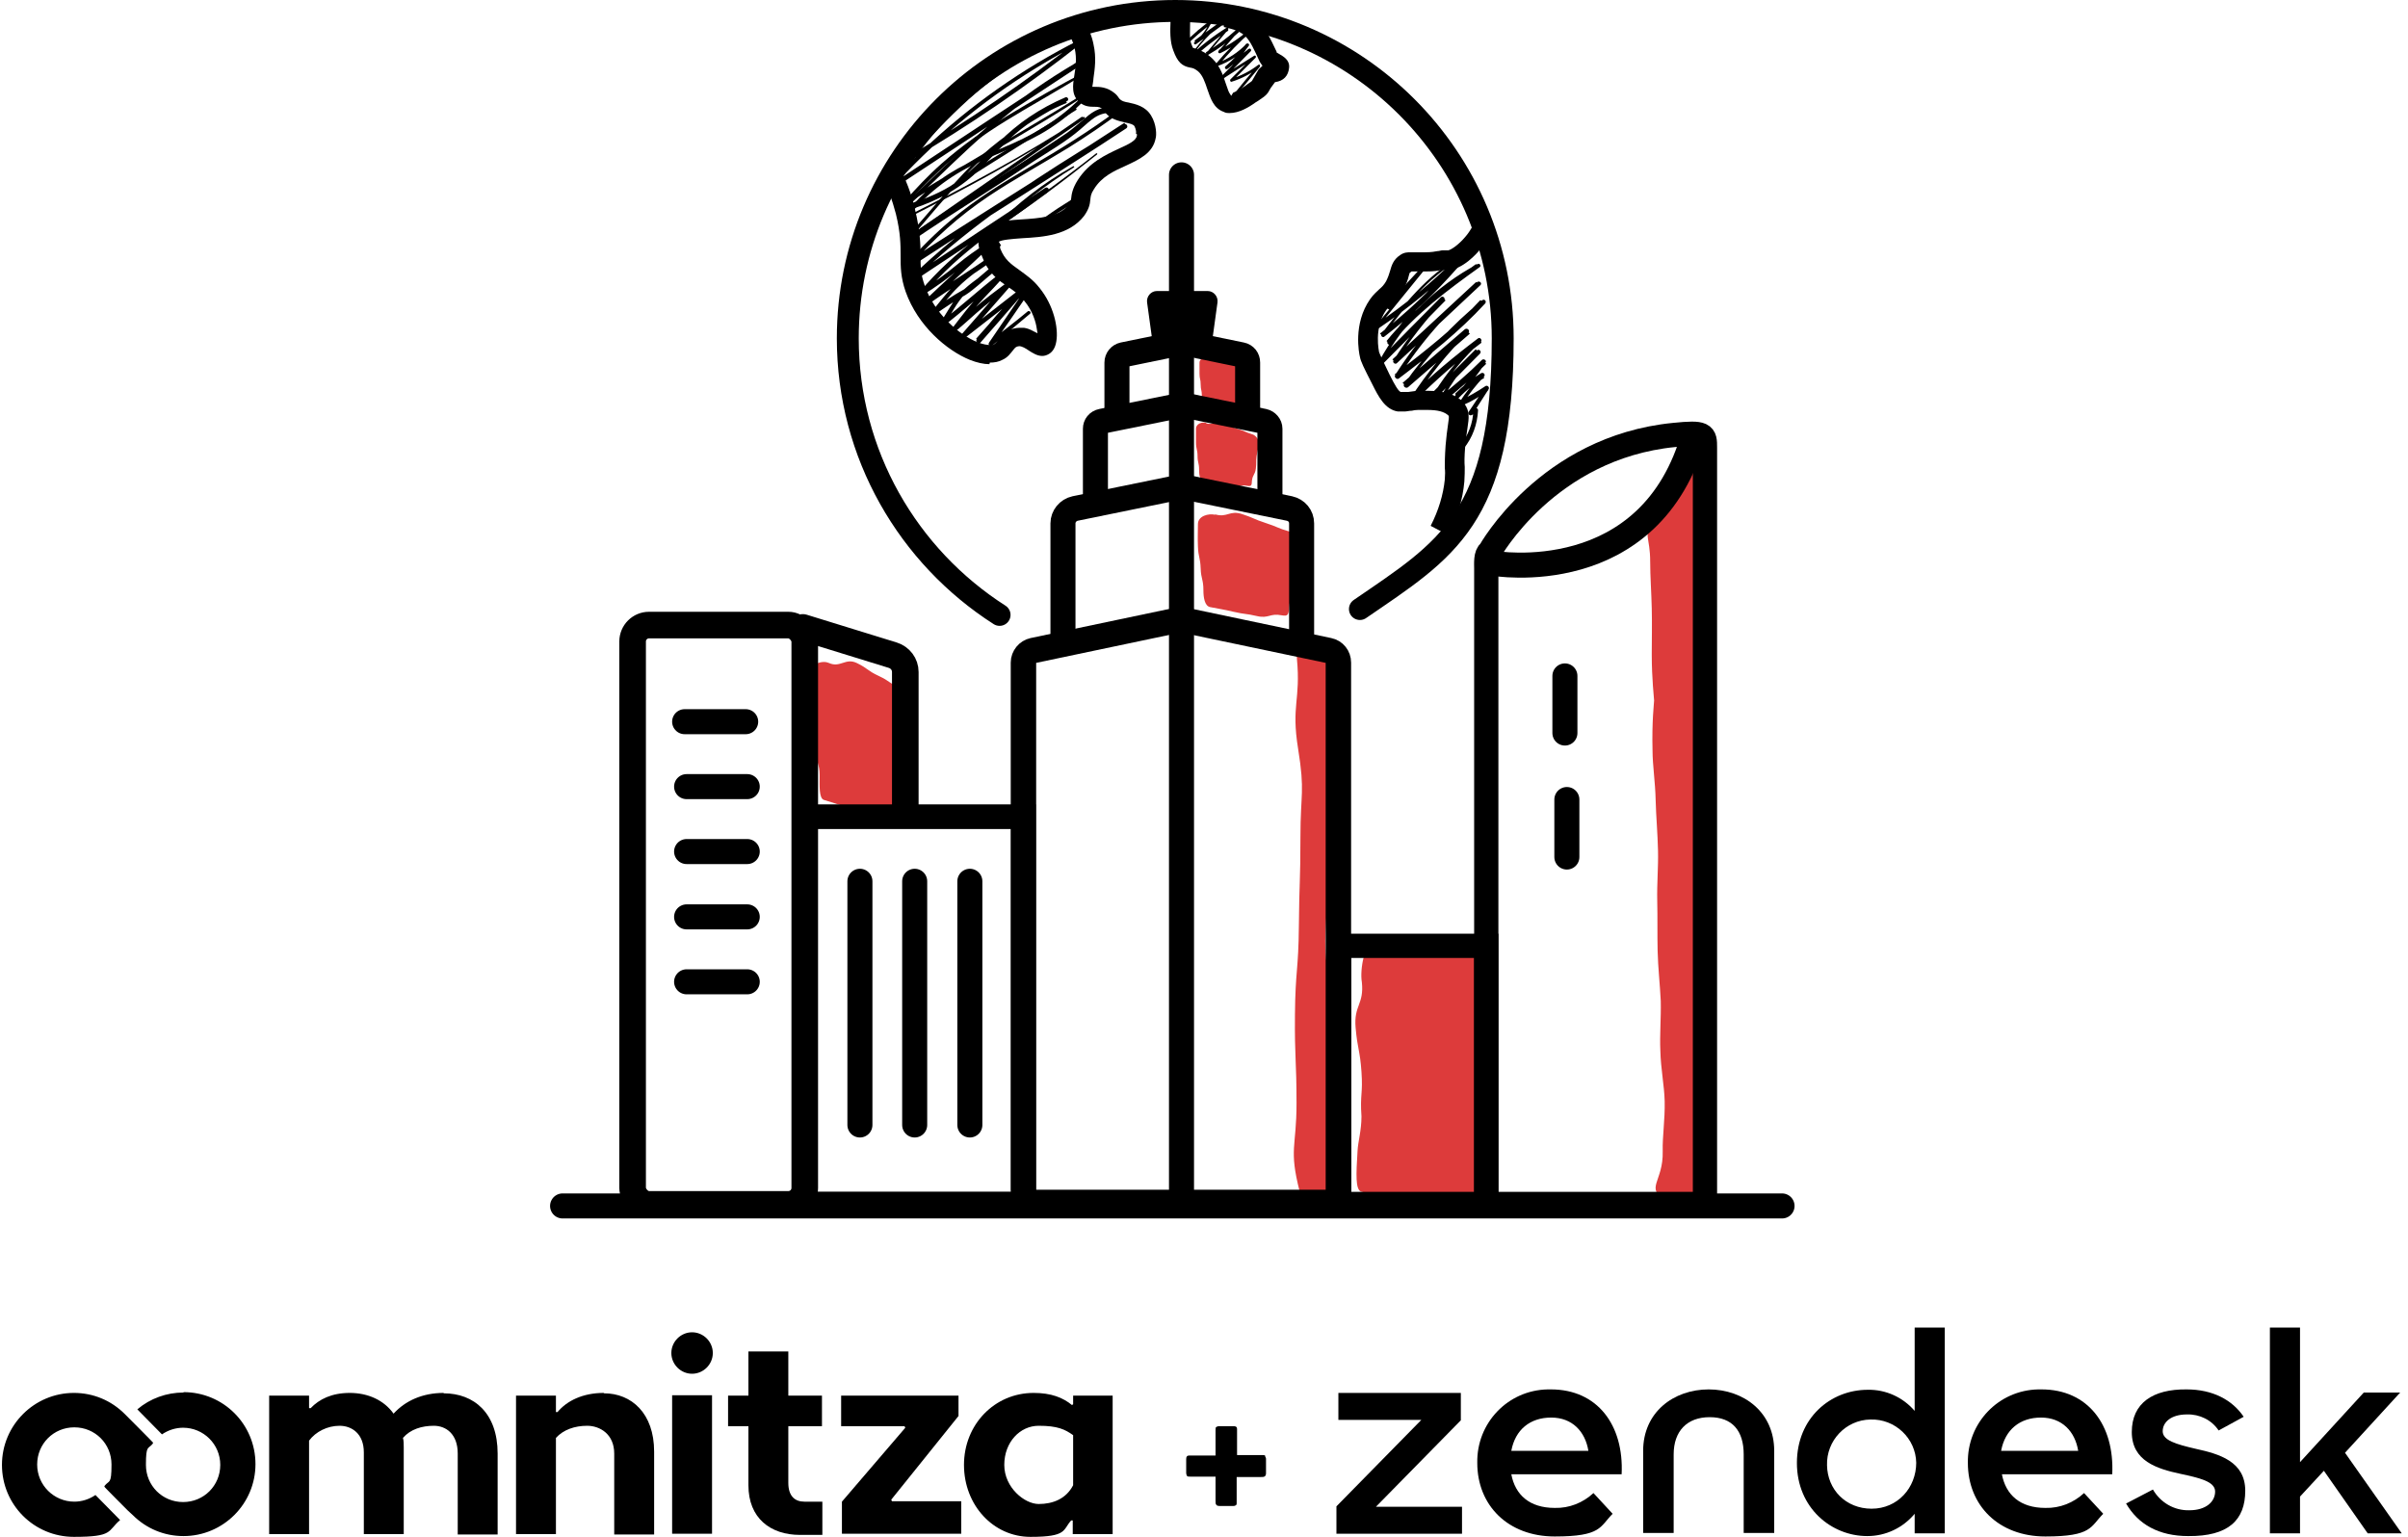
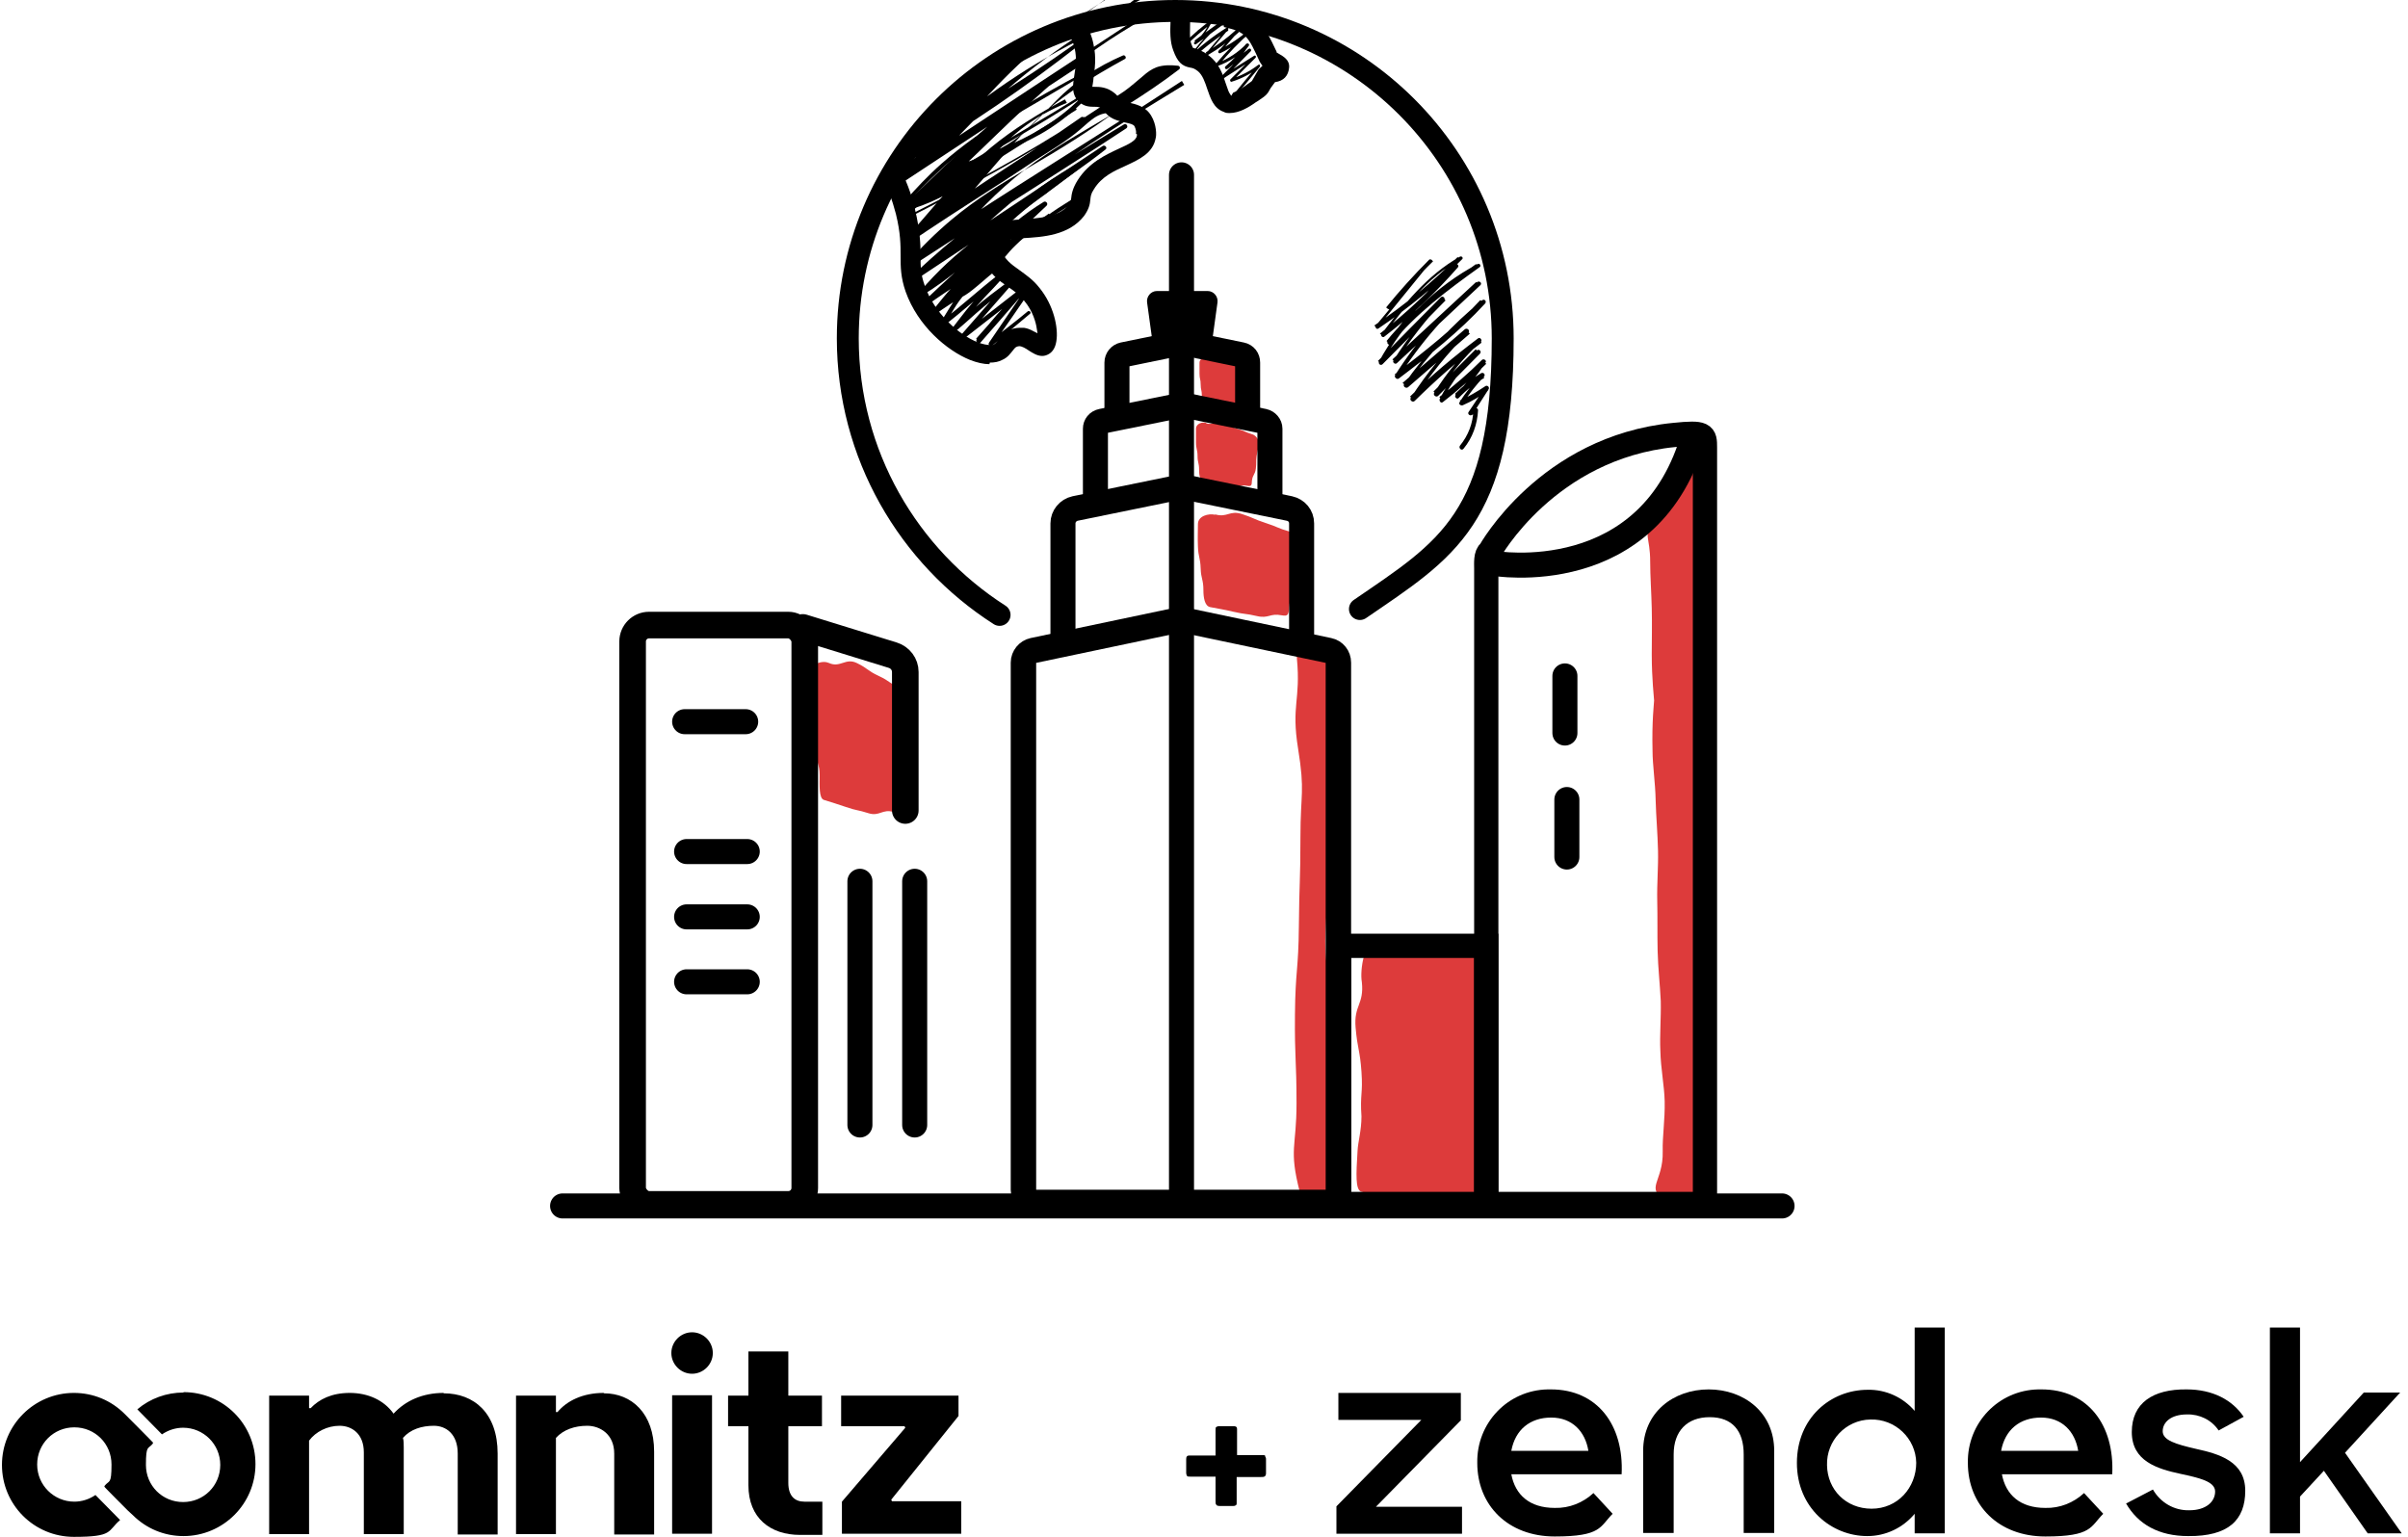
<svg xmlns="http://www.w3.org/2000/svg" id="Layer_2" version="1.1" viewBox="0 0 615.5 392.9">
  <defs>
    <style> .st0 { fill: #dd3b3b; } .st1, .st2, .st3, .st4, .st5, .st6, .st7 { fill: none; stroke: #000; stroke-miterlimit: 10; } .st1, .st5 { stroke-width: 6.4px; } .st2 { stroke-width: 6.5px; } .st3 { stroke-width: 6.8px; } .st3, .st4, .st5, .st6, .st7 { stroke-linecap: round; } .st4 { stroke-width: 6.3px; } .st6 { stroke-width: 6.2px; } .st7 { stroke-width: 5.6px; } </style>
  </defs>
  <path class="st0" d="M434.7,116.6c-4-3.1-2.8,3.7-6,7.6s-3.9,3.3-6.2,7.9c-2.6,5.3-.7,4.8-.7,11.6,0,3.6.3,7.7.4,11.8s0,8.2,0,11.8c0,6.4.6,11.2.6,11.8s-.6,5.2-.4,12.8c0,3.7.7,8,.8,12.8.1,4,.5,8.3.6,12.8.1,4.1-.3,8.4-.2,12.8.1,4.2,0,8.5.1,12.8s.6,8.6.8,12.8c.1,4.4-.3,8.7-.1,12.8.1,4.5,1,8.8,1.1,12.8.1,4.8-.6,9.1-.5,12.8.2,7.9-4.7,9.4.8,12.6,4.4,2.5,6.5,4.9,9.8,1,4.1-4.9.3-6.2.3-12.6,0-6.4-.5-6.4-.5-12.8,0-6.4.1-6.4.1-12.8,0-6.4.1-6.4.1-12.8,0-6.4-.2-6.4-.2-12.8,0-6.4-.3-6.4-.3-12.8,0-6.4.2-6.4.2-12.8s0-6.4,0-12.8c0-6.4,0-6.4,0-12.8s.2-6.4.2-12.8c0-6.4-.2-6.4-.2-12.8s.3-6.4.3-12.8-.5-6.4-.5-12.8-1.1-6.5.2-12.7c1.5-6.6,4.5-8.6-.5-12.5h0Z" />
  <path class="st0" d="M331.5,168.3c-.5-5.4,9.2,0,10.9,5.2,3.4,10.3-.7,11-1.1,21.9-.4,10.8,0,10.8-.4,21.6-.4,10.8-1.7,10.8-2.1,21.6-.4,10.8,2.1,10.8,1.7,21.6-.4,10.8-.5,10.8-.8,21.6s4,11.4,1.1,21.8c-.8,2.8-7.8,3.7-8.6,1-2.8-11-.8-11.2-.8-22.5,0-11.3-.5-11.3-.4-22.7s.9-11.3,1-22.7.4-11.3.4-22.7,1.2-11.4-.6-22.6.7-12.3-.3-23h0Z" />
  <path class="st0" d="M310.6,131.5c3.1.9,3.7-1.1,6.8-.1s3,1.3,6.1,2.3,3,1.3,6.1,2.2c1.4.4,3,2.3,2.9,4.1-.3,2.6-.6,2.5-1,5.1s-.1,2.6-.4,5.1-1.4,2.4-1.6,5c-.1,2-.3,2.4-1.9,2.1-3-.6-3.3.9-6.3.2s-3-.4-6-1.1-3-.6-6-1.2c-1.4-.3-1.7-2.5-1.7-4.3,0-2.8-.6-2.8-.7-5.6s-.6-2.8-.7-5.6,0-2.8,0-5.7c0-2.1,2.7-2.8,4.4-2.4h0Z" />
  <path class="st0" d="M308.2,108.2c1.9.6,2.3-.7,4.2,0s1.8.8,3.8,1.4,1.9.8,3.8,1.4c.9.2,1.9,1.4,1.8,2.5-.2,1.6-.4,1.6-.6,3.1s0,1.6-.2,3.2-.8,1.5-1,3.1c0,1.2-.2,1.5-1.2,1.3-1.9-.4-2,.6-3.9.1s-1.9-.2-3.7-.7-1.9-.4-3.7-.8c-.9-.2-1-1.6-1-2.7,0-1.8-.4-1.8-.4-3.5s-.4-1.8-.4-3.5,0-1.8,0-3.5c0-1.3,1.6-1.8,2.7-1.5h0Z" />
  <path class="st0" d="M308.8,91.6c1.6.4,1.9-.5,3.4,0s1.5.7,3.1,1.1,1.5.6,3.1,1.1c.7.2,1.5,1.1,1.5,2-.1,1.2-.3,1.2-.5,2.5s0,1.3-.2,2.5-.7,1.2-.8,2.4c0,1-.2,1.2-1,1-1.5-.3-1.7.4-3.2.1s-1.5-.2-3.1-.5-1.5-.3-3-.6c-.7-.1-.9-1.2-.9-2.1,0-1.4-.3-1.4-.3-2.8s-.3-1.4-.3-2.8,0-1.4,0-2.8c0-1.1,1.4-1.4,2.2-1.2h0Z" />
  <path class="st0" d="M211.9,169.5c2.9,1.3,4.2-1.4,7.1,0s2.6,1.9,5.6,3.3,2.7,1.9,5.6,3.2c1.3.5,2.8,3.4,2.6,6-.3,3.8-.8,3.7-1.1,7.5s0,3.8-.3,7.6-1.8,3.7-2.1,7.4c-.1,2.9.6,3.6-.9,3.1-2.8-.9-3.6,1.2-6.4.3s-2.9-.6-5.8-1.6-2.8-.9-5.6-1.8c-1.3-.4-1.1-3.7-1.1-6.3,0-3.1-.9-3.1-.9-6.3s-.9-3.1-.9-6.3,0-3.1,0-6.3-1.2-3.1-1.2-6.3c0-3.2,3.6-4.2,5.1-3.6h0Z" />
  <path class="st0" d="M373.4,306.7c-6.1-1.8-7.5,3.6-13.6,2s-6-2.5-12-4.1c-1.3-.7-1.2-4.1-.8-10.4.1-2.3,1-5.1,1-8.8-.4-5.7.4-5.7,0-11.4s-1-5.6-1.5-11.3,2.2-5.9,1.6-11.6c-.6-3.4.9-10.5,2.9-9.7,5.7,1.9,6.9-2,12.7-.1s5.3,2.5,11.2,2.9c3.2-2.5,6,2.8,6.4,7.4.2,3.6-3.3,7.9-3.3,9.8-.2,4.9,1.3,4.9,1.1,9.8s1.2,4.9,1.1,9.8-.4,4.9-.6,9.8,1.6,4.9,1.5,9.8c0,5.5-5.6,7.1-7.7,6h0Z" />
  <line class="st5" x1="302" y1="44.7" x2="302" y2="306.4" />
  <path class="st2" d="M339.1,307.4h-74.3c-1.8,0-3.2-1.4-3.2-3.2v-134.8c0-1.5,1.1-2.8,2.5-3.1l37.1-7.8c.4,0,.9,0,1.3,0l37.1,7.8c1.5.3,2.5,1.6,2.5,3.1v134.8c0,1.8-1.4,3.2-3.2,3.2h0Z" />
  <path class="st1" d="M271.7,165.7v-31.9c0-1.8,1.3-3.4,3.1-3.8l27.4-5.6,27.4,5.6c1.8.4,3.1,1.9,3.1,3.8v31.9" />
  <path class="st1" d="M280,130.8v-21.2c0-.9.6-1.7,1.6-1.9l20.7-4.2,20.7,4.2c.9.2,1.6,1,1.6,1.9v21.2" />
  <path class="st1" d="M285.5,104.5v-11.8c0-1,.7-1.8,1.6-2l15.1-3.1,15.1,3.1c1,.2,1.6,1,1.6,2v11.8" />
  <path d="M309.8,88.2h-15.1l-1.5-10.9c-.2-1.5,1-2.9,2.5-2.9h13c1.5,0,2.7,1.4,2.5,2.9l-1.5,10.9h0Z" />
  <line class="st5" x1="400" y1="172.8" x2="400" y2="187.4" />
  <line class="st5" x1="400.5" y1="204.4" x2="400.5" y2="219.1" />
-   <rect class="st4" x="205.7" y="208.8" width="55.9" height="99" />
  <rect class="st3" x="161.7" y="159.8" width="44" height="148.1" rx="4.2" ry="4.2" />
  <path class="st3" d="M231.4,207.2v-35.4c0-2-1.3-3.7-3.2-4.3l-23-7.1" />
  <path class="st6" d="M435.8,307.8h-55.9v-162.5c0-1.2-.2-3.6.9-4.3,0,0,14.7-26.6,47.1-29.8,7.8-.8,7.9-.2,7.9,3.2v193.5h0Z" />
  <rect class="st6" x="342.3" y="241.8" width="37.6" height="66" />
  <path class="st1" d="M381.7,144s40.4,7.1,51.4-33.3" />
  <line class="st5" x1="219.8" y1="225.3" x2="219.8" y2="287.6" />
  <line class="st5" x1="233.8" y1="225.3" x2="233.8" y2="287.6" />
-   <line class="st5" x1="247.9" y1="225.3" x2="247.9" y2="287.6" />
  <line class="st5" x1="175" y1="184.5" x2="190.6" y2="184.5" />
-   <line class="st5" x1="175.5" y1="201.1" x2="191" y2="201.1" />
  <line class="st5" x1="175.5" y1="217.7" x2="191" y2="217.7" />
  <line class="st5" x1="175.5" y1="234.4" x2="191" y2="234.4" />
  <line class="st5" x1="175.5" y1="251" x2="191" y2="251" />
  <line class="st5" x1="143.8" y1="308.3" x2="455.5" y2="308.3" />
  <path d="M252.9,93.1c-1.5,0-3.2-.4-5-1.1-5.9-2.4-13.3-8.7-16.4-17.4-1.3-3.7-1.3-6.4-1.3-9.2,0-2.7,0-5.8-1.2-10.7-.9-3.5-2.2-7-3.9-10.3l4.4-2.4c2,3.7,3.5,7.6,4.4,11.6,1.3,5.5,1.4,9,1.4,11.8,0,2.8,0,4.7,1.1,7.7,2.4,6.9,8.6,12.5,13.5,14.4,1.5.6,2.6.7,3.2.7s.7,0,1-.2c.3-.2.6-.5.9-1,.7-1,1.8-2.5,4.1-3,.5-.1,1-.2,1.5-.2s.8,0,1.1,0c.8.1,1.6.4,2.5.9l1,.5-.2-1.2c-.2-1.5-1-4.5-3.2-7.1-1.3-1.6-2.7-2.6-4.2-3.6-2.3-1.6-4.9-3.4-6.4-7.3-.9-2.1-1.5-3.7-.8-5.6,1.4-3.7,6.1-4,10.6-4.3,4.6-.3,9.7-.6,12.2-3.8.5-.7.5-.9.6-1.6.1-1,.3-2.5,1.7-4.7,2.9-4.5,7.1-6.4,10.5-8,2.7-1.2,4.4-2.1,4.6-3.3v-.4c0,0-.3-.2-.3-.2h0c.2,0,.1-1-.3-1.8-.3-.5-1-.7-2.5-1-1.6-.4-3.5-.8-4.8-2.3-.4-.5-.6-.7-.7-1-.7-.6-1.2-.7-2.2-.7-1.1,0-2.5,0-3.8-1.1-2.2-1.8-1.8-4.4-1.4-6.9.3-2,.7-4.3.1-6.9-.3-1.5-1-2.9-1.9-4.3l4.1-2.9c1.3,1.9,2.2,4,2.6,6.1.8,3.5.3,6.5,0,8.7,0,.5-.3,2.2-.3,2.2h.6c1.2,0,3.2,0,5.2,1.7.6.5.8.9,1.1,1.3.6.7,1.6.9,2.3,1,1.9.4,4.4,1,5.8,3.3,1.5,2.4,1.4,5.2,1.2,5.8-.7,3.9-4.3,5.5-7.5,7-3.1,1.4-6.3,2.8-8.3,6.1-.8,1.2-.8,1.8-.9,2.6-.1,1.3-.4,2.5-1.6,4.2-3.9,5-10.5,5.4-15.8,5.7-2.8.2-5.2.4-6,.9l.6,1c-.4,0-.3.5-.2.8,1.1,2.8,2.7,3.9,4.8,5.4,1.6,1.2,3.5,2.4,5.2,4.6,3.6,4.4,4.9,10.2,4.3,13.7-.3,1.9-1.2,2.8-1.9,3.2-.5.3-1.1.5-1.7.5-1.3,0-2.5-.8-3.3-1.3-1-.7-1.9-1.2-2.6-1.2-.8.1-1,.3-1.6,1.1-.6.7-1.3,1.8-2.7,2.4-.9.5-2,.7-3.2.7h0Z" />
  <path d="M314.4,28.9c-.6,0-1.1,0-1.6-.3-2.6-.9-3.4-3.5-4.2-5.8-.6-1.8-1.2-3.6-2.4-4.6-.9-.7-1.3-.8-1.9-.9-2.2-.4-3.3-1.4-4.4-4.4-.9-2.3-.8-5.1-.7-7.5,0-.6,0-1.1,0-1.5h5c0,.6,0,1.2,0,1.8,0,2-.2,4.2.3,5.5.2.5.3.8.4,1,1.6.6,2.8.9,4.2,2.1,2.5,1.9,3.5,4.8,4.2,7,.4,1,.6,1.9.9,2.4l.5.8.5-.8c.7-.3,1.6-.7,2.9-1.6l.8-.6c.7-.5.9-.6,1.1-.8,0,0,1.1-1.9,1.5-2.6.2-.4.5-.7.8-.9l.4-.4-.3-.4c-.1-.2-.3-.4-.4-.6-3-6.6-3.5-7.6-9.2-8.9l1.1-4.9c7.7,1.8,9.1,4.2,12.4,11.2v.2c0,0,.5.3.5.3,1.2.7,2.9,1.6,2.7,3.6-.2,2.1-1.4,3.4-3.6,3.7l-1.1,1.5c-.9,1.7-1.2,1.9-3.1,3.2l-.8.5c-1.8,1.3-4.2,2.7-6.6,2.7h0Z" />
-   <path d="M365.7,134.4c2-3.9,3.2-7.9,3.6-11.8.1-1.3.1-2.1,0-3,0-1.4,0-2.8.2-5.7.2-2.3.4-3.9.6-5.2.2-1.4.3-2.1.2-2.4-1.1-1.1-2.9-1.5-5.5-1.5s-1.5,0-2.3,0c-.7,0-1.2.1-1.6.2-.7,0-1.3.2-1.9.2-.6,0-1.2,0-1.7,0-3.3-.5-5-3.9-6.5-6.9-2.2-4.3-3-5.9-3.2-7.1-.2-.8-1.8-8.4,2.6-14.7.9-1.3,1.8-2,2.4-2.6.7-.6,1.1-1,1.7-2,.5-1,.8-1.9,1-2.6.4-1.4.8-2.9,2.6-4.1,1-.7,1.9-.7,2.6-.7h.9c.6,0,1.1,0,1.8,0h1c1.8,0,2.6-.2,3.2-.3.5,0,.9-.2,1.3-.2h.5c.6,0,.8,0,1,0,.8-.2,2.6-1.4,4.3-3.4.7-.8,1.3-1.7,1.8-2.6l4.4,2.3c-.7,1.3-1.5,2.5-2.4,3.5-.7.9-4.5,5.2-8.2,5.2h-1c0,0-.6,0-.6,0-.9.2-1.9.4-4.1.4h-1.1c-.9,0-1.6,0-2.1,0h-.4s-.5.4-.5.4l-.2.7c-.2.9-.6,2.1-1.4,3.6-1,2-2,2.8-2.8,3.5-.5.5-1,.9-1.6,1.7-3.2,4.6-1.8,10.6-1.8,10.7.2.6,1.1,2.5,2.7,5.8,1.4,2.8,2.2,4.1,2.8,4.4h.9c.4,0,.8,0,1.1,0,.7-.1,1.4-.2,2.2-.3.8,0,1.7,0,2.6,0,4.7,0,7.8,1.1,9.5,3.3,1.4,1.9,1.2,3.6.8,6.2-.2,1.2-.4,2.8-.6,4.9-.2,2.6-.2,3.9-.1,5.1,0,1.1,0,2.1-.1,3.7-.4,4.6-1.8,9.2-4.1,13.7l-4.4-2.3h0Z" />
  <path class="st7" d="M255.5,157.2c-23.3-14.9-38.8-41-38.8-70.7,0-46.2,37.5-83.7,83.7-83.7s83.7,37.5,83.7,83.7-14.5,54.1-36.5,69.2" />
  <path d="M306.2,7.9l-3.6,3.5.4.4c2.1-2.1,4.3-4,6.6-5.7l-.4-.4c-.9,2-2.2,3.7-3.9,5.1-.3.2,0,.7.4.5,2.6-1.8,5.1-3.7,7.6-5.5.3-.2,0-.8-.3-.6-3.7,2.7-6.9,6-9.2,9.9-.2.3.3.7.5.4,3-2.9,6.2-5.4,9.7-7.7l-.4-.5c-1.8,2.1-3.5,4.2-5.3,6.3-.2.3,0,.7.4.5,2.9-1.7,5.5-3.6,8-5.9l-.5-.5c-1.5,1.8-3.1,3.5-4.7,5.3-.3.3,0,.7.4.6,2.9-1.4,5.6-3.3,8-5.5.3-.3-.2-.8-.5-.5-3.1,2.7-6,5.6-8.6,8.7-.2.3,0,.8.4.6,3-1.1,5.7-2.8,7.9-5.2l-.6-.5c-1.5,2.2-3.3,4.1-5.3,5.8-.3.3.1.9.5.6,2-1.5,4-3,5.9-4.5l-.5-.6c-2.2,2.3-4.5,4.6-6.8,6.9-.3.3,0,.8.5.6,2.7-1.7,5.4-3.5,8.1-5.2l-.4-.5c-2,2-4,4-6,6-.2.2,0,.7.3.6,2.6-.8,5-2.1,7.1-3.7l-.4-.5c-2.2,2.6-4.4,5.2-6.5,7.9-.2.3.2.8.4.4,2.2-2.6,4.4-5.2,6.6-7.9.2-.3,0-.8-.4-.5-2.1,1.6-4.4,2.8-7,3.6l.3.6c2-2,4-4,6-6,.3-.3,0-.8-.4-.5-2.7,1.7-5.4,3.4-8.1,5.1l.5.6c2.3-2.3,4.5-4.6,6.8-6.9.3-.3-.1-.9-.5-.6-2,1.5-4,3-5.9,4.5l.5.6c2.1-1.7,3.9-3.7,5.4-5.9.3-.4-.3-.8-.6-.5-2.1,2.2-4.7,3.9-7.6,5l.4.6c2.6-3.2,5.4-6.1,8.5-8.8l-.5-.5c-2.4,2.1-5,3.9-7.9,5.3l.4.6c1.5-1.8,3.1-3.5,4.6-5.3.3-.3-.2-.8-.5-.5-2.4,2.2-5,4.1-7.8,5.8l.4.5c1.8-2.1,3.5-4.2,5.3-6.3.2-.3,0-.8-.4-.5-3.5,2.2-6.8,4.8-9.8,7.7l.5.4c2.3-3.8,5.3-7.1,9-9.7l-.3-.6c-2.5,1.8-5.1,3.6-7.6,5.5l.4.5c1.7-1.4,3-3.2,4-5.2.1-.2-.1-.6-.4-.4-2.4,1.8-4.6,3.7-6.7,5.8-.2.2.1.6.4.4l3.6-3.5c.2-.2-.1-.6-.4-.3h0Z" />
  <path d="M363.1,69.4c-3.2,2.7-6,5.7-8.3,9.2-.2.3.3.7.5.4,3.5-4.3,7.1-8.4,11-12.2l-.5-.5c-4.7,5.6-9.4,11.3-14.1,16.9-.3.4.1,1.1.6.8,7.7-5.2,14.9-11.1,21.4-17.7.4-.3,0-.9-.5-.7-8.4,4.7-14.4,12.3-20.1,19.8-.3.4.3,1,.7.7,6.9-5.3,13.1-11.2,18.8-17.7.5-.5-.2-1.2-.8-.8-6.6,5.8-11.9,12.8-17.1,19.7-.4.5.5,1.2.9.7,6.3-7.8,14.5-13.9,22.6-19.7.5-.3,0-1.1-.5-.8-10.6,5.6-19.5,14.4-25.2,24.9-.3.6.4,1.2.9.7,5.4-5.4,10.8-10.9,16.1-16.3l-.8-.8c-4.6,5-8.8,10.3-12.5,16.1-.4.6.5,1.2.9.7,7.1-6.6,14.2-13.2,21.3-19.9.5-.5-.2-1.2-.8-.8-8.2,6.8-15.3,14.8-21,23.8-.3.5.4,1.2.9.9,7.8-5.9,15.5-12,22.1-19.2.5-.6-.2-1.3-.8-.8-7.6,6.2-14.3,13.4-19.9,21.4-.4.6.5,1.2,1,.8,5.3-4.6,10.6-9.2,15.8-13.7l-.9-.9c-5.4,5.2-10.1,11-14.2,17.3-.4.6.5,1.3,1,.8,5.4-5.3,11-10.3,17.1-14.9l-.7-.9c-4.4,4-8.2,8.6-11.4,13.7-.4.6.5,1.3,1,.8,3.6-3.6,7.1-7.2,10.7-10.8.5-.6-.3-1.3-.8-.8-3.9,3.5-7.1,7.7-9.5,12.4-.2.5.3,1.2.8.8,3.9-3,7.6-6.3,11.1-9.8l-.9-.7c-2.1,3.1-4.4,5.9-6.9,8.6-.5.5.3,1.4.8.8,1.9-2,4.1-3.7,6.5-5.1l-.7-.9c-2.1,2.2-4,4.5-5.6,7.1-.4.5.3,1,.8.8,2.3-1,4.5-2.3,6.5-3.8l-.8-.8c-1.4,2.1-2.8,4.2-4.2,6.3-.4.5.3,1.1.8.8.4-.2.9-.4,1.3-.7l-.9-.5c-.1,3.3-1.3,6.4-3.4,9-.5.6.4,1.5.9.8,2.3-2.8,3.5-6.2,3.7-9.8,0-.5-.5-.7-.9-.5-.4.2-.9.4-1.3.7l.8.8c1.4-2.1,2.7-4.3,4.1-6.4.3-.5-.3-1.1-.8-.8-2.1,1.4-4.3,2.7-6.6,3.7l.8.8c1.6-2.5,3.4-4.8,5.4-6.9.5-.5-.1-1.2-.7-.9-2.5,1.5-4.7,3.3-6.7,5.3l.8.8c2.6-2.7,5-5.7,7-8.8.4-.5-.4-1.1-.9-.7-3.4,3.4-7.1,6.6-10.9,9.5l.8.8c2.3-4.6,5.4-8.7,9.3-12.2l-.8-.8c-3.6,3.6-7.2,7.2-10.8,10.8l1,.8c3-5,6.8-9.6,11.1-13.5.5-.4-.2-1.3-.7-.9-6.1,4.6-12,9.5-17.4,14.9l1,.8c4-6.2,8.6-12,13.9-17.1.6-.6-.3-1.4-.9-.9-5.3,4.6-10.6,9.1-15.9,13.7l1,.8c5.5-8,12.1-15.1,19.7-21.2l-.8-.8c-6.6,7.2-14.2,13.1-21.9,19l.9.9c5.6-8.9,12.6-16.9,20.7-23.7l-.8-.8c-7.1,6.6-14.3,13.2-21.4,19.8l.9.7c3.6-5.7,7.7-10.9,12.3-15.8.5-.5-.3-1.3-.8-.8-5.4,5.4-10.8,10.9-16.1,16.3l.9.7c5.6-10.5,14.2-19.1,24.7-24.7l-.5-.8c-8.2,5.9-16.5,11.7-22.9,19.7l.9.7c5.1-6.9,10.4-13.8,16.9-19.5l-.8-.8c-5.6,6.5-11.9,12.4-18.7,17.7l.8.6c5.6-7.4,11.4-15,19.6-19.5l-.5-.7c-6.5,6.5-13.6,12.3-21.3,17.5l.6.8c4.6-5.7,9.3-11.4,13.9-17.1.3-.3-.2-.8-.5-.5-3.9,3.9-7.6,8-11,12.2l.5.4c2.2-3.4,5-6.5,8.1-9.2.3-.2-.1-.6-.4-.4h0Z" />
  <path d="M266.1,57.1c2.1-1.3,4.2-2.6,6.4-4s4.2-2.6,6-4.2c.2-.2,0-.5-.3-.4-2.2,1.1-4.2,2.5-6.3,3.8s-4.1,2.7-6.1,4.2c-.3.2,0,.8.3.6h0Z" />
-   <path d="M273,6.7c-11.7,7-23,14.4-32.7,24.1-3.1,3.1-6,6.4-8.8,9.7-.4.4,0,1.1.6.8,15.5-9.1,30.3-19.2,44.4-30.3.5-.4-.1-1.1-.6-.8-14.5,7.3-28,16.8-39.8,28-3.4,3.2-6.7,6.6-9.8,10.1-.4.4.1,1.2.7.8,16.9-11.1,33.8-22.3,50.7-33.4.6-.4,0-1.3-.5-.9-7,4-13.7,8.4-20,13.5-5.7,4.6-11,9.7-16.3,14.7-3.5,3.4-7.1,6.8-10.6,10.2-.4.4,0,1,.5.9,6.6-1.8,12.8-4.7,18-9.3,4.2-3.8,7.7-8.3,12.2-11.8,3.6-2.8,7.5-5,11.7-6.7l-.5-.9c-6.6,3.6-13.1,7.5-18.9,12.3-4.8,4-8.9,8.6-13,13.2-3.1,3.6-6.2,7.2-9.4,10.8-.4.5.1,1.3.7.9,7.4-5,14.8-9.8,22.3-14.6,3.5-2.2,6.9-4.5,10.4-6.8,4-2.6,8.2-5,11.8-8.1,1.3-1.1,2.6-2.4,4.1-3.3,1.9-1.1,4-1.1,6.1-.9l-.3-1c-7.3,5.5-15.1,10.3-23,14.9-6.8,4-13.5,8.1-19.6,13.2-4.2,3.5-8,7.3-11.6,11.4-.4.5.1,1.4.7,1,14-9.2,28.2-18,42.3-27.1,4.4-2.8,8.7-5.6,13.1-8.5.6-.4,0-1.4-.6-1-15,9.1-30,18.3-43.6,29.4-3.9,3.2-7.6,6.5-11.2,10-.5.5.1,1.3.7.9,11.5-7.6,22.9-15.2,34.4-22.8l-.7-.9c-5.5,4.3-11.3,8.2-16.9,12.3-5.6,4.2-10.4,8.6-14.8,13.8-.4.5.1,1.3.7.9,3.2-1.9,6.1-4.1,9-6.4,2.4-2,4.8-3.8,7.5-5.4l-.7-1c-5.1,4.8-10.4,9.5-15.5,14.4-.5.5.2,1.4.8,1,5.5-4,11.4-7.5,16.9-11.5.6-.4,0-1.5-.6-1-3.1,2.2-6.4,4.5-9.2,7.2-2.1,2.1-3.9,4.5-5.8,6.8-.4.5.1,1.3.7.9,2.5-1.8,5.1-3.5,7.8-5,.6-.4,1.2-.8,1.8-1.3,1.9-1.5,3.6-3.1,5.5-4.6.6-.5-.3-1.3-.9-.8-2.4,2-5.3,3.7-7.5,6s-3.7,5.3-5.4,7.9c-.3.5.3,1.2.8.8,5.1-3.9,9.7-8.2,14.8-12.1l-.8-1c-1.5,1.8-3.1,3.5-4.7,5.1-2.4,2.4-4.5,5.3-6.6,8-.5.6.3,1.4.9.9,1.7-1.4,3.2-2.8,4.8-4.2,2.7-2.4,5.6-4.6,8.5-6.8l-.7-1c-3.9,4.5-7.8,8.9-11.7,13.4-.5.6.2,1.3.9.8,5.1-4,10.2-7.9,15.3-11.9l-.9-.9c-3.8,4.3-7.6,8.6-11.4,12.9l.9.9c2-2.5,4-5,6.2-7.4,1.4-1.6,2.9-3,4.6-4.4.5-.4,1-.8,1.6-1.2.4-.3.2,0,0-.1l-.4-.9c-3.2,4.7-6.4,9.4-9.6,14.1-.4.6.4,1.1.9.7,3.2-2.7,6.3-5.4,9.6-8.1.4-.3-.2-.9-.6-.6-3.2,2.7-6.6,5.2-9.8,7.8l.9.7c3.3-4.7,6.5-9.3,9.7-14,.2-.4,0-.8-.4-.9-.5-.2-1.2.5-1.6.8-1.8,1.3-3.4,2.8-4.9,4.5-2.4,2.6-4.7,5.4-6.9,8.2-.5.6.4,1.5.9.9,3.8-4.3,7.6-8.7,11.3-13,.5-.6-.3-1.4-.9-.9-5.1,4-10.2,7.9-15.2,11.9l.9.8c3.9-4.5,7.8-8.9,11.7-13.4.4-.5-.2-1.4-.7-1-2.9,2.2-6,4.4-8.7,6.9-1.6,1.5-3.2,2.9-4.9,4.3l.9.9c2.1-2.7,4.2-5.5,6.6-8,1.6-1.7,3.2-3.3,4.7-5.1.4-.5-.2-1.5-.8-1-5.1,3.9-9.7,8.2-14.8,12.1l.8.8c1.6-2.6,3.1-5.6,5.2-7.8s5-4,7.4-5.9l-.9-.8c-1.8,1.5-3.5,3-5.3,4.5-.5.4-1.1.9-1.7,1.2-2.7,1.5-5.2,3.2-7.7,5l.7.9c1.9-2.2,3.6-4.6,5.7-6.6,2.7-2.7,6-4.9,9.1-7.1l-.6-1c-5.5,4-11.4,7.4-16.9,11.4l.8,1c5.1-4.8,10.4-9.5,15.5-14.4.5-.5-.1-1.3-.7-1-2.6,1.6-5,3.3-7.4,5.3-2.9,2.4-5.9,4.6-9.1,6.6l.7.9c4.4-5.3,9.6-9.9,15.1-14.1s11.1-7.8,16.5-12.1c.5-.4-.1-1.2-.7-.9-11.5,7.6-23,15.2-34.4,22.8l.7.9c12.5-12.3,27-22.2,41.8-31.5,4.2-2.6,8.4-5.2,12.7-7.8l-.6-1c-14,9.2-28.2,18-42.3,27-4.4,2.8-8.8,5.6-13.1,8.5l.7,1c5.9-6.8,12.6-12.8,20.1-17.8,6.6-4.4,13.6-8.2,20.4-12.4,4.6-2.9,9.1-5.9,13.4-9.2.5-.3.3-1-.3-1-1.8-.2-3.7-.2-5.4.4-1.3.5-2.4,1.3-3.4,2.2-1.6,1.3-3.1,2.7-4.8,3.9-2.2,1.5-4.4,2.9-6.5,4.3-7.1,4.7-14.2,9.2-21.4,13.8-4.6,3-9.2,6-13.8,9.1l.7.9c5-5.7,9.8-11.6,15-17.2,4.2-4.5,8.8-8.4,13.9-11.8,3.9-2.6,8-5,12.2-7.3.6-.3,0-1.2-.5-.9-6.5,2.8-12.2,6.6-17.1,11.6-3.9,3.9-7.5,8.1-12.3,11.1-3.8,2.3-7.9,3.8-12.1,5l.5.9c11.2-10.6,21.8-21.7,34.5-30.5,4-2.8,8.1-5.3,12.2-7.7l-.5-.9c-16.9,11.1-33.8,22.2-50.7,33.4l.7.8c10.8-12.1,23.4-22.7,37.3-31.2,3.9-2.4,8-4.7,12.1-6.8l-.6-.8c-14,11-28.8,21.1-44.1,30.2l.6.8c4.6-5.4,9.5-10.6,14.8-15.4,4.8-4.3,10-8.1,15.4-11.6,3.6-2.4,7.3-4.7,11-6.9.4-.2,0-.8-.3-.6h0Z" />
+   <path d="M273,6.7c-11.7,7-23,14.4-32.7,24.1-3.1,3.1-6,6.4-8.8,9.7-.4.4,0,1.1.6.8,15.5-9.1,30.3-19.2,44.4-30.3.5-.4-.1-1.1-.6-.8-14.5,7.3-28,16.8-39.8,28-3.4,3.2-6.7,6.6-9.8,10.1-.4.4.1,1.2.7.8,16.9-11.1,33.8-22.3,50.7-33.4.6-.4,0-1.3-.5-.9-7,4-13.7,8.4-20,13.5-5.7,4.6-11,9.7-16.3,14.7-3.5,3.4-7.1,6.8-10.6,10.2-.4.4,0,1,.5.9,6.6-1.8,12.8-4.7,18-9.3,4.2-3.8,7.7-8.3,12.2-11.8,3.6-2.8,7.5-5,11.7-6.7l-.5-.9c-6.6,3.6-13.1,7.5-18.9,12.3-4.8,4-8.9,8.6-13,13.2-3.1,3.6-6.2,7.2-9.4,10.8-.4.5.1,1.3.7.9,7.4-5,14.8-9.8,22.3-14.6,3.5-2.2,6.9-4.5,10.4-6.8,4-2.6,8.2-5,11.8-8.1,1.3-1.1,2.6-2.4,4.1-3.3,1.9-1.1,4-1.1,6.1-.9l-.3-1c-7.3,5.5-15.1,10.3-23,14.9-6.8,4-13.5,8.1-19.6,13.2-4.2,3.5-8,7.3-11.6,11.4-.4.5.1,1.4.7,1,14-9.2,28.2-18,42.3-27.1,4.4-2.8,8.7-5.6,13.1-8.5.6-.4,0-1.4-.6-1-15,9.1-30,18.3-43.6,29.4-3.9,3.2-7.6,6.5-11.2,10-.5.5.1,1.3.7.9,11.5-7.6,22.9-15.2,34.4-22.8l-.7-.9c-5.5,4.3-11.3,8.2-16.9,12.3-5.6,4.2-10.4,8.6-14.8,13.8-.4.5.1,1.3.7.9,3.2-1.9,6.1-4.1,9-6.4,2.4-2,4.8-3.8,7.5-5.4l-.7-1c-5.1,4.8-10.4,9.5-15.5,14.4-.5.5.2,1.4.8,1,5.5-4,11.4-7.5,16.9-11.5.6-.4,0-1.5-.6-1-3.1,2.2-6.4,4.5-9.2,7.2-2.1,2.1-3.9,4.5-5.8,6.8-.4.5.1,1.3.7.9,2.5-1.8,5.1-3.5,7.8-5,.6-.4,1.2-.8,1.8-1.3,1.9-1.5,3.6-3.1,5.5-4.6.6-.5-.3-1.3-.9-.8-2.4,2-5.3,3.7-7.5,6s-3.7,5.3-5.4,7.9c-.3.5.3,1.2.8.8,5.1-3.9,9.7-8.2,14.8-12.1l-.8-1c-1.5,1.8-3.1,3.5-4.7,5.1-2.4,2.4-4.5,5.3-6.6,8-.5.6.3,1.4.9.9,1.7-1.4,3.2-2.8,4.8-4.2,2.7-2.4,5.6-4.6,8.5-6.8l-.7-1c-3.9,4.5-7.8,8.9-11.7,13.4-.5.6.2,1.3.9.8,5.1-4,10.2-7.9,15.3-11.9l-.9-.9c-3.8,4.3-7.6,8.6-11.4,12.9l.9.9c2-2.5,4-5,6.2-7.4,1.4-1.6,2.9-3,4.6-4.4.5-.4,1-.8,1.6-1.2.4-.3.2,0,0-.1l-.4-.9c-3.2,4.7-6.4,9.4-9.6,14.1-.4.6.4,1.1.9.7,3.2-2.7,6.3-5.4,9.6-8.1.4-.3-.2-.9-.6-.6-3.2,2.7-6.6,5.2-9.8,7.8l.9.7c3.3-4.7,6.5-9.3,9.7-14,.2-.4,0-.8-.4-.9-.5-.2-1.2.5-1.6.8-1.8,1.3-3.4,2.8-4.9,4.5-2.4,2.6-4.7,5.4-6.9,8.2-.5.6.4,1.5.9.9,3.8-4.3,7.6-8.7,11.3-13,.5-.6-.3-1.4-.9-.9-5.1,4-10.2,7.9-15.2,11.9l.9.8c3.9-4.5,7.8-8.9,11.7-13.4.4-.5-.2-1.4-.7-1-2.9,2.2-6,4.4-8.7,6.9-1.6,1.5-3.2,2.9-4.9,4.3l.9.9c2.1-2.7,4.2-5.5,6.6-8,1.6-1.7,3.2-3.3,4.7-5.1.4-.5-.2-1.5-.8-1-5.1,3.9-9.7,8.2-14.8,12.1l.8.8c1.6-2.6,3.1-5.6,5.2-7.8s5-4,7.4-5.9l-.9-.8l.7.9c1.9-2.2,3.6-4.6,5.7-6.6,2.7-2.7,6-4.9,9.1-7.1l-.6-1c-5.5,4-11.4,7.4-16.9,11.4l.8,1c5.1-4.8,10.4-9.5,15.5-14.4.5-.5-.1-1.3-.7-1-2.6,1.6-5,3.3-7.4,5.3-2.9,2.4-5.9,4.6-9.1,6.6l.7.9c4.4-5.3,9.6-9.9,15.1-14.1s11.1-7.8,16.5-12.1c.5-.4-.1-1.2-.7-.9-11.5,7.6-23,15.2-34.4,22.8l.7.9c12.5-12.3,27-22.2,41.8-31.5,4.2-2.6,8.4-5.2,12.7-7.8l-.6-1c-14,9.2-28.2,18-42.3,27-4.4,2.8-8.8,5.6-13.1,8.5l.7,1c5.9-6.8,12.6-12.8,20.1-17.8,6.6-4.4,13.6-8.2,20.4-12.4,4.6-2.9,9.1-5.9,13.4-9.2.5-.3.3-1-.3-1-1.8-.2-3.7-.2-5.4.4-1.3.5-2.4,1.3-3.4,2.2-1.6,1.3-3.1,2.7-4.8,3.9-2.2,1.5-4.4,2.9-6.5,4.3-7.1,4.7-14.2,9.2-21.4,13.8-4.6,3-9.2,6-13.8,9.1l.7.9c5-5.7,9.8-11.6,15-17.2,4.2-4.5,8.8-8.4,13.9-11.8,3.9-2.6,8-5,12.2-7.3.6-.3,0-1.2-.5-.9-6.5,2.8-12.2,6.6-17.1,11.6-3.9,3.9-7.5,8.1-12.3,11.1-3.8,2.3-7.9,3.8-12.1,5l.5.9c11.2-10.6,21.8-21.7,34.5-30.5,4-2.8,8.1-5.3,12.2-7.7l-.5-.9c-16.9,11.1-33.8,22.2-50.7,33.4l.7.8c10.8-12.1,23.4-22.7,37.3-31.2,3.9-2.4,8-4.7,12.1-6.8l-.6-.8c-14,11-28.8,21.1-44.1,30.2l.6.8c4.6-5.4,9.5-10.6,14.8-15.4,4.8-4.3,10-8.1,15.4-11.6,3.6-2.4,7.3-4.7,11-6.9.4-.2,0-.8-.3-.6h0Z" />
  <path d="M235.7,58.8c13.9-9.3,27.7-18.9,41.5-28.4.3-.2,0-.6-.3-.5-14.7,9.7-30.2,17.9-45.9,25.8l.5.5c4.9-6.4,11.1-11.2,18.4-14.6,6.2-2.9,12.7-5,18.5-8.8,4-2.6,7.6-5.7,10.8-9.3.3-.3,0-.9-.5-.6-11.8,7.5-23.9,14.3-35.9,21.5-3.8,2.3-7.6,4.6-11.4,7l.5.7c5-5.7,10.5-10.9,16.6-15.4,5.6-4.2,11.7-7.7,17.7-11.2,3.9-2.3,7.8-4.5,11.6-7,.2-.1,0-.4-.2-.3-6.8,3.6-13.5,7.4-20.1,11.4-5.9,3.6-11.6,7.6-16.8,12.2-3.4,3-6.5,6.3-9.5,9.7-.3.4,0,1,.5.7,11.7-7.5,23.9-14.4,35.8-21.6,3.8-2.3,7.6-4.7,11.3-7.1l-.5-.6c-5.5,6.1-12,10.5-19.5,13.8-6.3,2.8-12.8,5.1-18.4,9.2-3.7,2.8-7,6.1-9.8,9.8-.2.3.2.6.5.5,15.7-7.9,31.1-16.2,45.8-25.9l-.3-.5c-13.8,9.5-27.6,19-41.4,28.6-.1.1,0,.4.1.2h0Z" />
  <path d="M274.9,27.5c-9,5.5-17.9,11-26.9,16.5l.5.7c.9-1,1.9-1.9,2.7-2.9.2-.3-.1-.7-.4-.4-1,.8-1.9,1.8-2.9,2.8-.3.3,0,.9.5.7,8.9-5.6,17.8-11.2,26.7-16.8.2-.1,0-.5-.2-.4h0Z" />
  <path d="M280.2,39.2c-8.5,6.7-17.2,13-26.2,19l.4.5c6-6.1,12.8-11.4,20.1-15.9.2-.1,0-.4-.2-.3-7.5,4.2-14.3,9.5-20.4,15.7-.2.2,0,.7.4.5,9-6,17.7-12.5,26.1-19.2.2-.2,0-.4-.3-.3h0Z" />
  <g>
    <path d="M113.4,356.1c-5.4,0-9.8,2-12.8,5.3-2.5-3.5-6.6-5.3-11.2-5.3s-7.8,1.6-10,3.9h-.4v-3.2h-10.2v35.4h10.2v-23.9c1.7-2.3,4.7-3.8,7.8-3.8s6.2,2,6.2,6.8v20.9h10.2v-22.1c0-.9,0-1.8-.2-2.5,1.9-2.2,4.8-3.1,7.9-3.1s6.1,2.1,6.1,7.1v20.7h10.2v-20.7c0-10.3-6-15.4-13.8-15.4" />
    <path d="M154.3,356.1c-5.3,0-9.4,2-11.8,4.9h-.4v-4.2h-10.2v35.4h10.2v-24.6c1.9-2.1,4.8-3.1,8-3.1s6.9,2.1,6.9,7.1v20.7h10.2v-21.2c0-9.8-5.8-14.9-12.8-14.9" />
    <path d="M182.2,345.9c0,2.9-2.4,5.3-5.3,5.3s-5.3-2.4-5.3-5.3,2.4-5.3,5.3-5.3,5.3,2.4,5.3,5.3M171.8,392.1h10.2v-35.4h-10.2v35.4h0Z" />
    <path d="M210.1,383.9h-4.5c-2.4,0-4.1-1.4-4.1-4.8v-14.5h8.6v-7.8h-8.6v-11.3h-10.2v11.3h-5.2v7.8h5.2v15.1c0,8.4,5.6,12.7,13.2,12.7h5.7v-8.5h0Z" />
    <polygon points="228 383.8 227.8 383.4 245 362 245 356.8 215 356.8 215 364.6 231.2 364.6 231.4 365 215.2 383.9 215.2 392.1 245.7 392.1 245.7 383.8 228 383.8" />
-     <path d="M274.3,356.8v2.2l-.3.2c-2.3-1.9-5.3-3.1-9.8-3.1-10,0-17.8,8.1-17.8,18.4s7.5,18.4,17,18.4,8.2-1.8,10.4-4.2h.4v3.5h10.2v-35.4h-10.2ZM274.3,379.7c-1.8,3.5-5.2,4.8-8.8,4.8s-8.8-4.2-8.8-10,4-10,8.8-10,6.7.9,8.8,2.4v12.9h0Z" />
    <path d="M46.9,356c-4.3,0-8.5,1.5-11.8,4.3l6.3,6.4c1.6-1.1,3.5-1.7,5.4-1.7,5.2,0,9.5,4.2,9.5,9.5s-4.2,9.5-9.5,9.5-9.5-4.2-9.5-9.5.6-3.9,1.8-5.5v-.2c.1,0-7.2-7.3-7.2-7.3-3.5-3.5-8.1-5.4-13-5.4-10.1,0-18.4,8.2-18.4,18.4s8.2,18.4,18.4,18.4,8.5-1.5,11.8-4.3l-6.3-6.4c-1.6,1.1-3.5,1.7-5.4,1.7-5.2,0-9.5-4.2-9.5-9.5s4.2-9.5,9.5-9.5,9.5,4.2,9.5,9.5-.6,3.9-1.8,5.5v.2c-.1,0,6,6.1,6,6.1l1.2,1.1c3.5,3.5,8.1,5.4,13,5.4,10.1,0,18.4-8.2,18.4-18.4s-8.2-18.4-18.4-18.4" />
  </g>
  <g>
    <path d="M521.6,355.2h-.6c-10.2.2-18.2,8.6-18,18.8,0,10.8,7.8,18.8,19.8,18.8s11.5-2.5,14.8-5.8l-4.9-5.3c-2.7,2.5-6.2,3.9-9.9,3.8h0c-6.4,0-10.1-3.3-11.1-8.6h28.2c.6-12.6-6.2-21.7-18.1-21.7h0ZM511.5,370.9c1-5.4,4.8-8.5,10.2-8.5s8.7,3.6,9.5,8.5h-19.7,0Z" />
    <polygon points="341.6 385.1 363.3 363 342.1 363 342.1 356.1 373.4 356.1 373.4 363.1 351.7 385.2 373.7 385.2 373.7 392.1 341.6 392.1 341.6 385.1" />
    <path d="M396.3,355.2h-.7c-10.2.2-18.2,8.6-18,18.8,0,10.8,7.8,18.8,19.8,18.8s11.5-2.5,14.8-5.8l-4.9-5.3c-2.7,2.5-6.2,3.9-9.9,3.8h0c-6.4,0-10.1-3.3-11.1-8.6h28.2c.6-12.6-6.2-21.7-18.1-21.7h0ZM386.3,370.9c1-5.4,4.8-8.5,10.2-8.5s8.7,3.6,9.5,8.5h-19.7Z" />
    <path d="M489.4,339.4v21.3c-3-3.5-7.4-5.5-12-5.4-9.5,0-18.1,7.2-18.1,18.7h0c0,11.5,8.8,18.7,18,18.7,4.7,0,9.1-2.1,12.1-5.7v5h7.7v-52.6h-7.7ZM489.8,373.9c0,6.5-4.8,11.8-11.4,11.8s-11.3-4.9-11.4-11.1c-.2-6.3,4.8-11.6,11.1-11.7,6.3-.2,11.6,4.8,11.7,11.1h0Z" />
    <path d="M543.4,384.4l6.9-3.6c1.9,3.3,5.4,5.4,9.3,5.3,4.3,0,6.6-2.2,6.6-4.8s-4.2-3.5-8.8-4.5c-6.1-1.3-12.5-3.3-12.5-10.7s5.4-11,14-10.9c6.7,0,11.7,2.7,14.6,7l-6.4,3.5c-1.8-2.7-4.9-4.2-8.1-4.1-4.1,0-6.2,2-6.2,4.3s3.3,3.3,8.5,4.5c5.9,1.3,12.6,3.2,12.6,10.7s-4.3,11.7-14.6,11.6c-7.5,0-12.8-3-15.9-8.4h0Z" />
    <polygon points="594 376 587.9 382.6 587.9 392 580.2 392 580.2 339.4 587.9 339.4 587.9 373.8 604.2 356 613.5 356 599.4 371.4 613.9 392 605.2 392 594 376 594 376" />
    <path d="M436.8,355.2c-9.1,0-16.8,5.9-16.8,15.7v21h7.8v-20.1c0-5.9,3.4-9.5,9.2-9.5s8.7,3.5,8.7,9.5v20.1h7.8v-21c0-9.8-7.7-15.7-16.8-15.7h0Z" />
  </g>
  <path d="M323.4,372.4c.1.1.2.3.2.6v3.6c0,.4-.1.7-.3.8-.2.2-.5.2-1,.2h-6.2v6.7c0,.2,0,.4-.2.5-.1.1-.3.2-.6.2h-3.6c-.4,0-.7-.1-.8-.3-.2-.2-.2-.5-.2-1v-6.2h-6.5c-.4,0-.7,0-.8-.2-.1-.2-.2-.4-.2-.7v-3.6c0-.6.2-.9.8-.9h6.7v-6.5c0-.4,0-.7.2-.8.2-.1.4-.2.8-.2h3.6c.6,0,.9.2.9.7v6.7h6.7c.2,0,.4,0,.5.2h0Z" />
</svg>